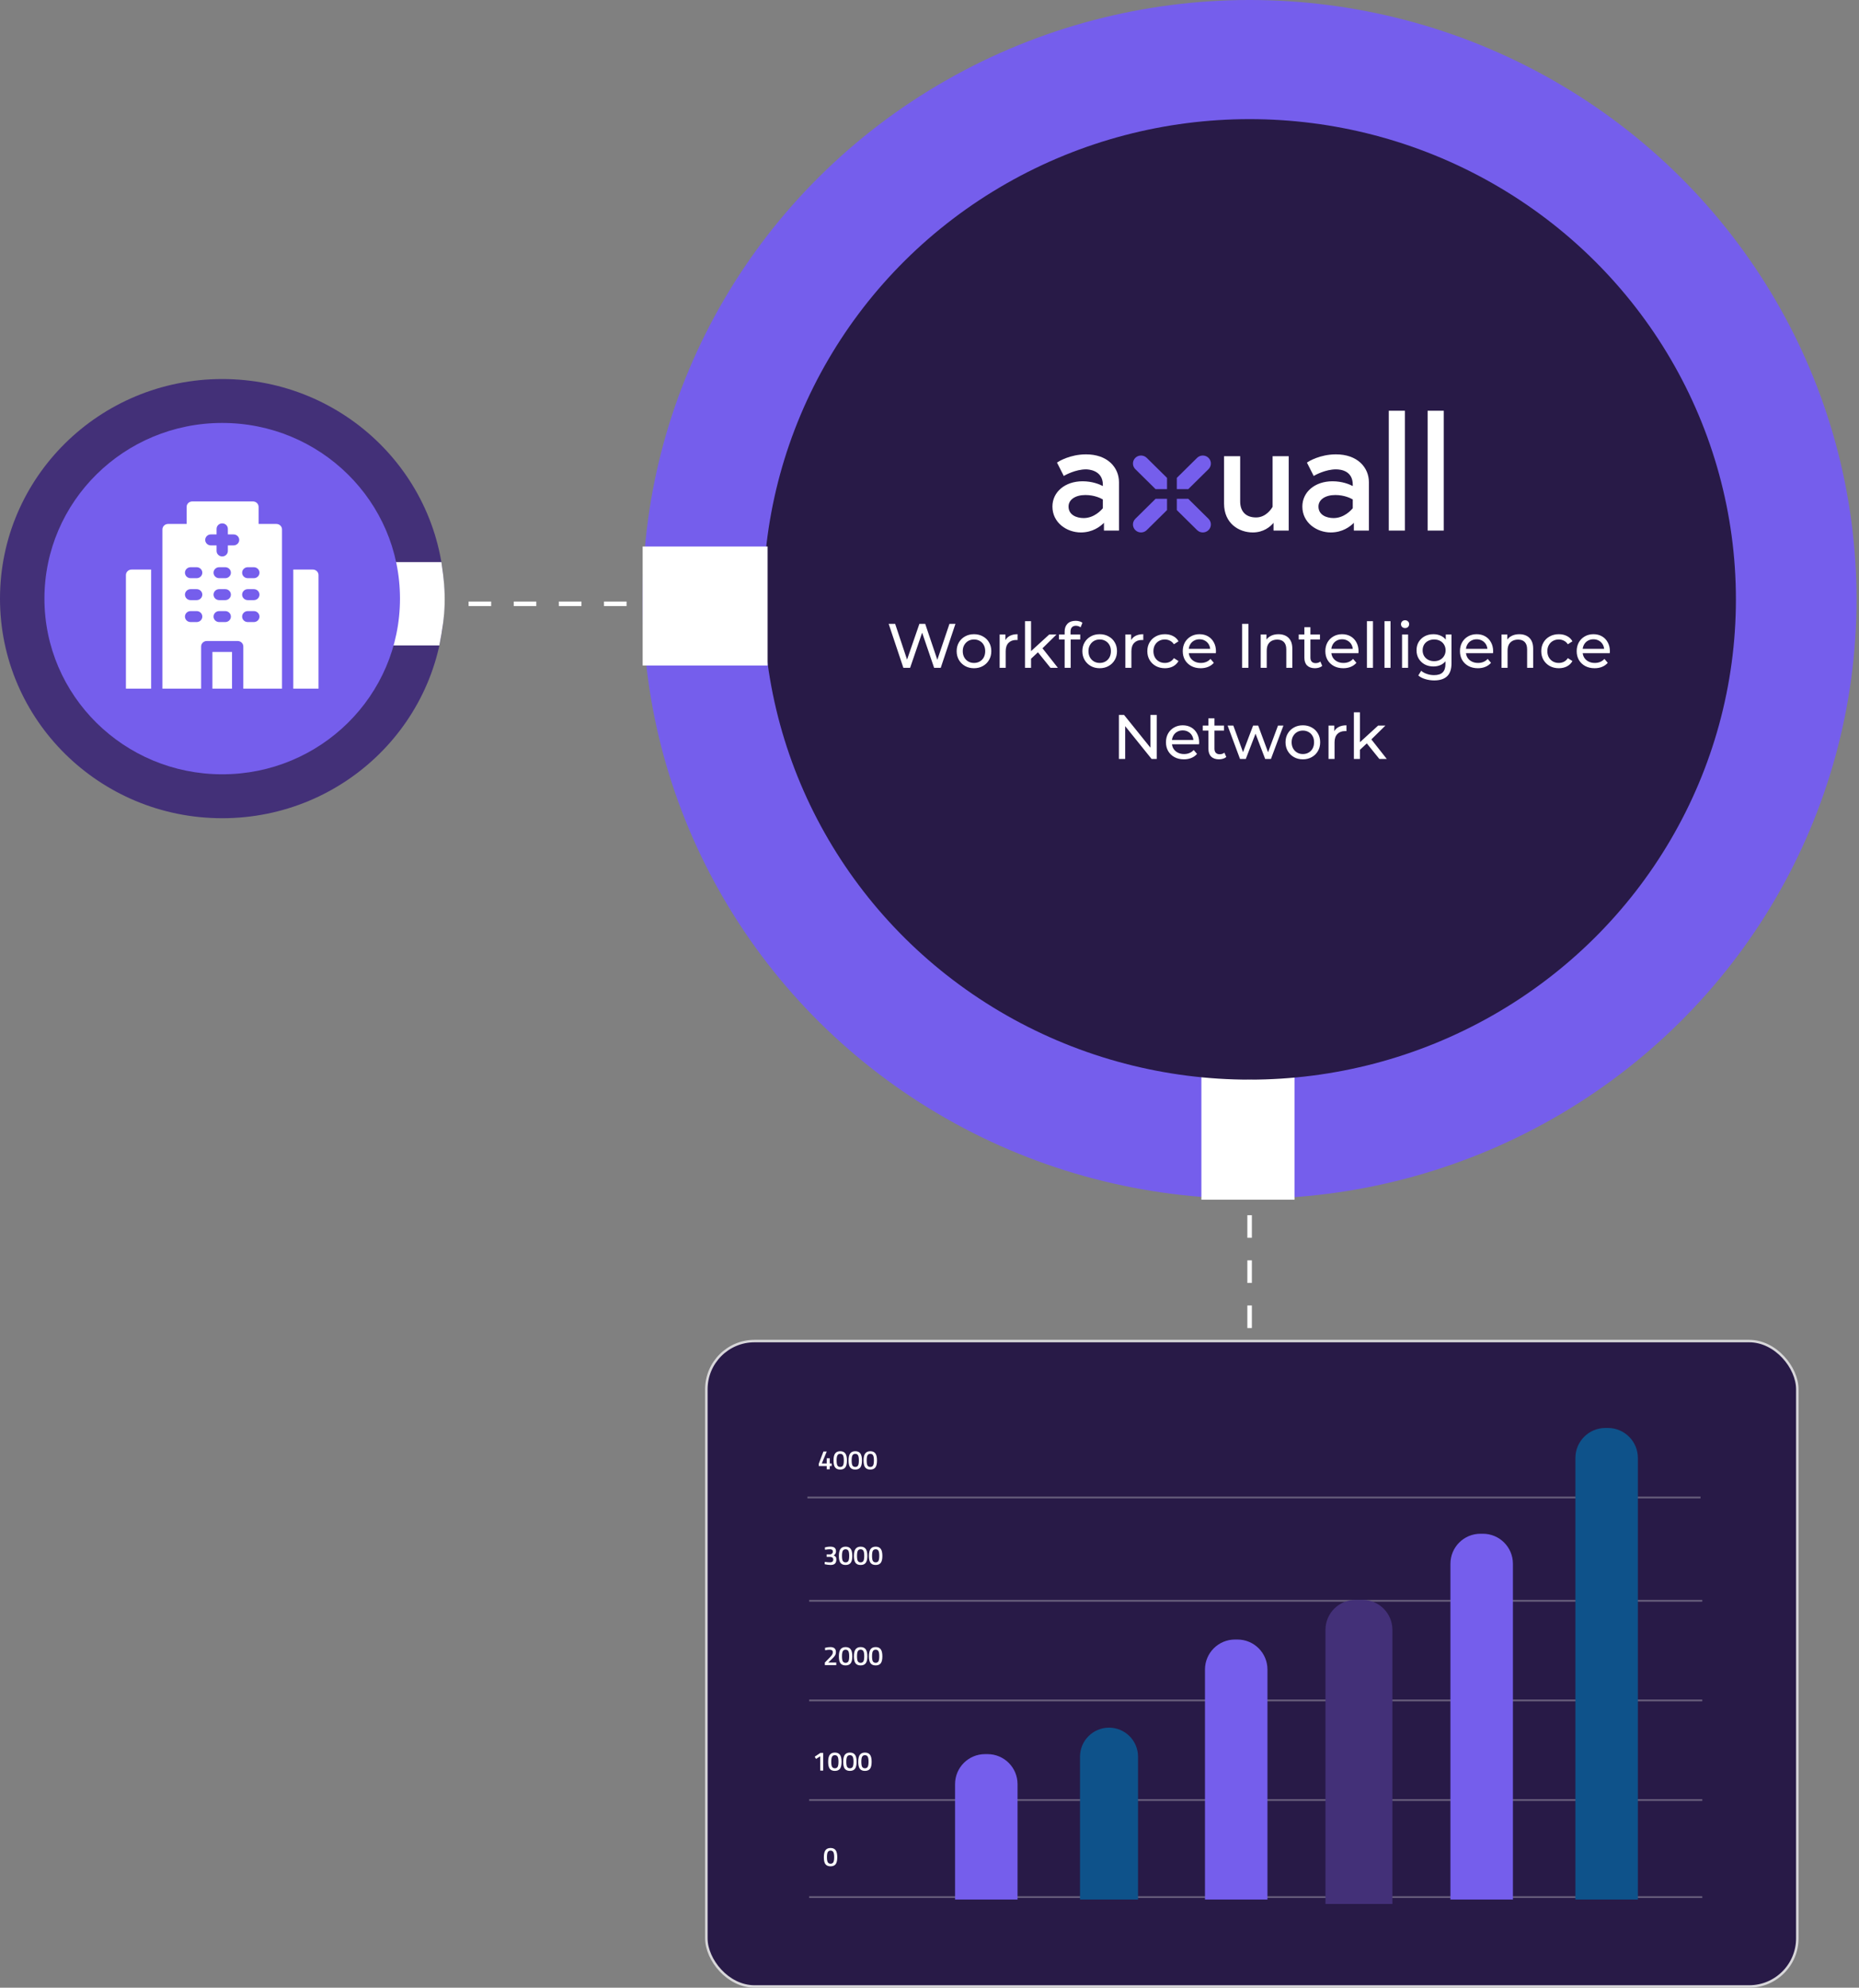
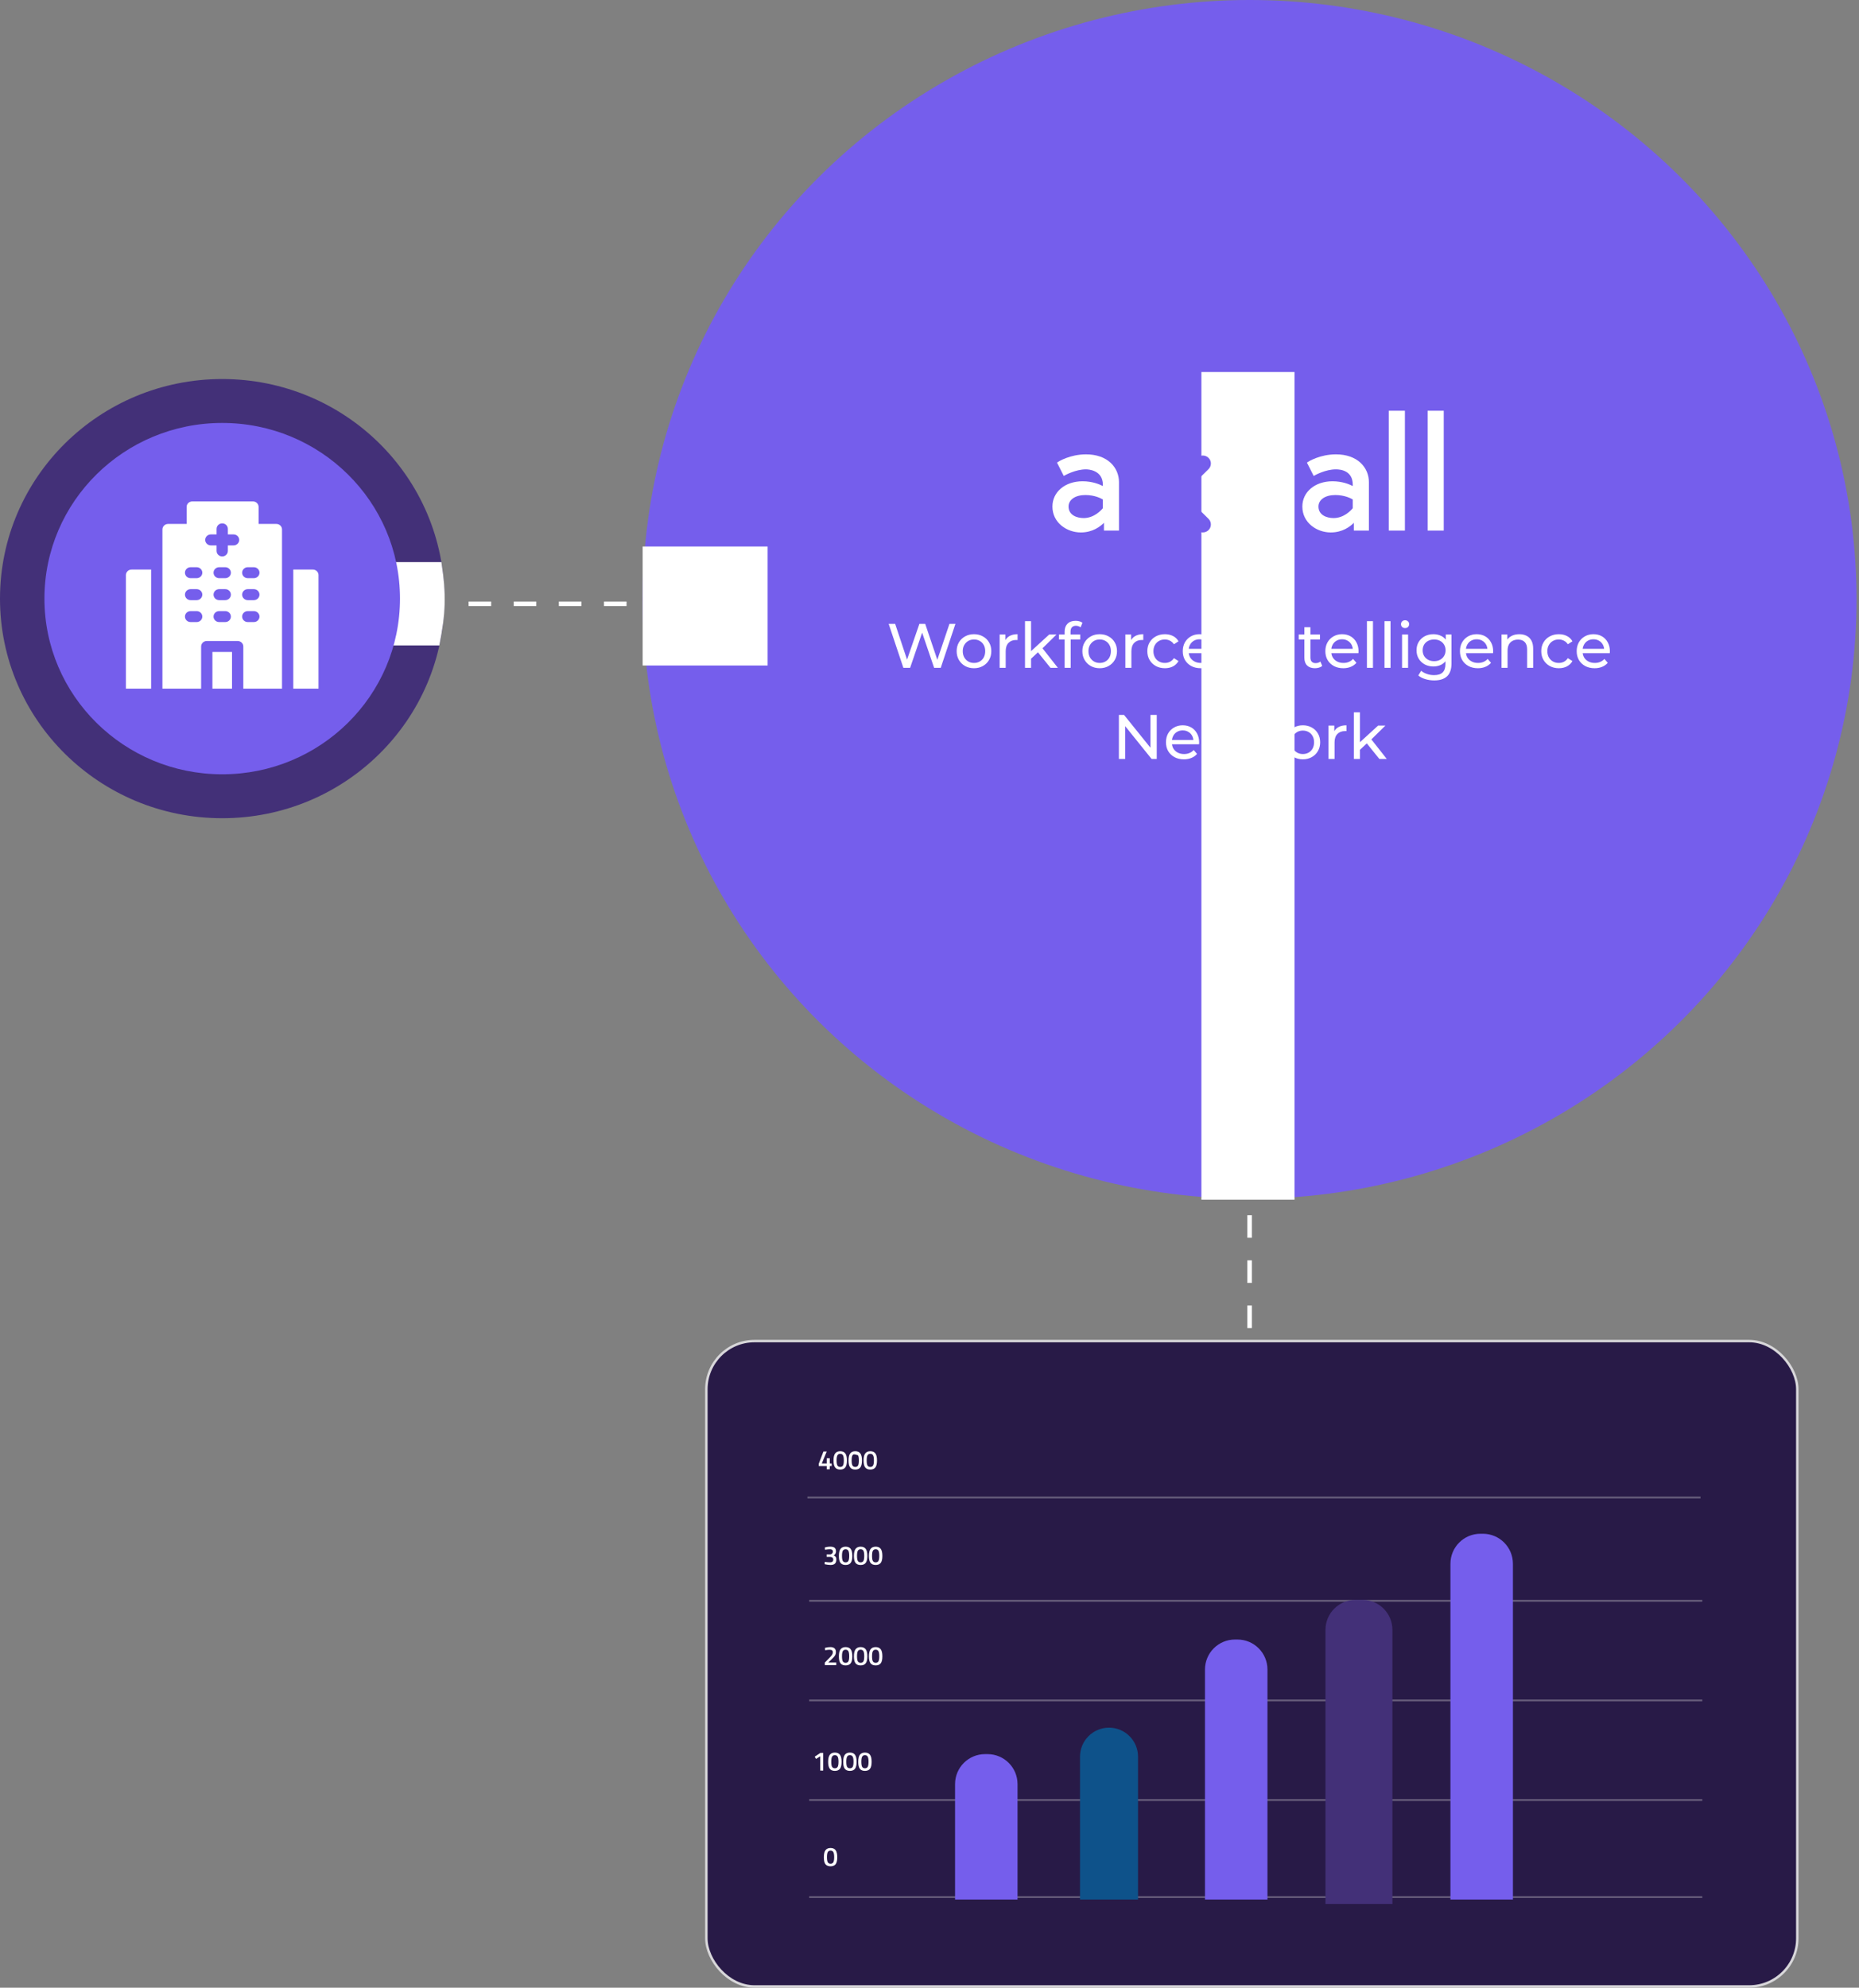
<svg xmlns="http://www.w3.org/2000/svg" width="449" height="480" viewBox="0 0 449 480" fill="none">
  <rect x="0" y="0" width="449" height="480" fill="#808080" stroke="none" />
  <ellipse cx="301.813" cy="144.743" rx="146.594" ry="144.743" fill="#755EEC" />
  <path d="M312.661 89.839L312.661 289.707L290.17 289.707L290.17 89.839L312.661 89.839Z" fill="white" />
-   <ellipse cx="301.813" cy="144.743" rx="117.457" ry="115.974" fill="#281A47" />
  <path d="M262.302 109.721C258.42 109.721 255.678 111.46 255.562 111.534L255.295 111.707L256.932 114.938L257.261 114.752C257.285 114.738 259.785 113.343 262.302 113.343C262.718 113.343 266.369 113.447 266.369 117.059V117.373C265.53 116.935 263.802 116.22 261.47 116.22C257.252 116.22 254.19 118.787 254.19 122.325C254.19 126.24 257.68 128.579 261.054 128.579C263.881 128.579 265.727 127.173 266.634 126.251V128.131H270.264V116.423C270.264 114.641 269.56 112.995 268.281 111.789C266.844 110.436 264.777 109.721 262.302 109.721ZM266.368 120.613V122.725C266.016 123.161 264.298 125.106 261.734 125.106C260.05 125.106 258.083 124.377 258.083 122.323C258.083 120.658 259.717 119.54 262.15 119.54C264.37 119.541 265.901 120.335 266.368 120.613ZM307.367 110.169H311.261V128.131H307.594V126.261C306.771 127.234 305.165 128.579 302.582 128.579C299.24 128.579 295.643 126.4 295.643 121.615V110.169H299.537V121.091C299.537 123.548 300.937 124.957 303.376 124.957C305.814 124.957 307.136 122.799 307.366 122.386V110.169H307.367ZM322.665 109.721C318.784 109.721 316.041 111.46 315.926 111.534L315.658 111.707L317.294 114.938L317.623 114.752C317.648 114.738 320.147 113.343 322.664 113.343C323.887 113.343 326.731 113.705 326.731 117.059V117.373C325.892 116.935 324.164 116.22 321.833 116.22C317.615 116.22 314.553 118.787 314.553 122.325C314.553 126.24 318.043 128.579 321.417 128.579C324.244 128.579 326.089 127.173 326.996 126.251V128.131H330.626V116.423C330.626 114.641 329.922 112.995 328.643 111.789C327.208 110.436 325.141 109.721 322.665 109.721ZM326.731 120.613V122.725C326.379 123.161 324.661 125.106 322.097 125.106C320.413 125.106 318.447 124.377 318.447 122.323C318.447 120.658 320.081 119.54 322.513 119.54C324.733 119.541 326.264 120.335 326.731 120.613ZM335.43 99.19H339.324V128.13H335.43V99.19ZM348.704 99.19V128.13H344.81V99.19H348.704Z" fill="white" />
  <path d="M292.461 126.652C292.461 127.167 292.258 127.65 291.89 128.014C291.521 128.378 291.031 128.579 290.51 128.579C289.988 128.579 289.498 128.378 289.13 128.014L284.232 123.178V120.457H286.996L291.89 125.289C292.258 125.653 292.461 126.138 292.461 126.652ZM274.21 110.566C273.842 110.93 273.639 111.414 273.639 111.928C273.639 112.443 273.842 112.927 274.21 113.291L279.104 118.123H281.868V115.402L276.969 110.566C276.209 109.815 274.971 109.815 274.21 110.566ZM274.21 125.289C273.45 126.041 273.45 127.263 274.21 128.014C274.591 128.39 275.09 128.578 275.59 128.578C276.09 128.578 276.59 128.39 276.97 128.014L281.869 123.177V120.457H279.104L274.21 125.289ZM291.891 113.291C292.651 112.54 292.651 111.317 291.891 110.566C291.13 109.815 289.892 109.815 289.131 110.566L284.233 115.402V118.123H286.997L291.891 113.291Z" fill="#755EEC" />
  <path d="M218.19 161.274L214.637 150.643H216.201L219.466 160.454H218.676L222.063 150.643H223.461L226.771 160.454H226.012L229.323 150.643H230.766L227.212 161.274H225.617L222.519 152.177H222.929L219.816 161.274H218.19ZM235.251 161.365C234.441 161.365 233.722 161.188 233.094 160.833C232.466 160.479 231.97 159.993 231.605 159.375C231.241 158.748 231.059 158.039 231.059 157.249C231.059 156.449 231.241 155.741 231.605 155.123C231.97 154.505 232.466 154.024 233.094 153.68C233.722 153.326 234.441 153.149 235.251 153.149C236.05 153.149 236.764 153.326 237.392 153.68C238.03 154.024 238.526 154.505 238.88 155.123C239.245 155.73 239.427 156.439 239.427 157.249C239.427 158.049 239.245 158.758 238.88 159.375C238.526 159.993 238.03 160.479 237.392 160.833C236.764 161.188 236.05 161.365 235.251 161.365ZM235.251 160.089C235.767 160.089 236.228 159.973 236.633 159.74C237.048 159.507 237.372 159.178 237.605 158.753C237.837 158.317 237.954 157.816 237.954 157.249C237.954 156.672 237.837 156.176 237.605 155.761C237.372 155.336 237.048 155.007 236.633 154.774C236.228 154.541 235.767 154.424 235.251 154.424C234.734 154.424 234.273 154.541 233.868 154.774C233.463 155.007 233.139 155.336 232.896 155.761C232.653 156.176 232.532 156.672 232.532 157.249C232.532 157.816 232.653 158.317 232.896 158.753C233.139 159.178 233.463 159.507 233.868 159.74C234.273 159.973 234.734 160.089 235.251 160.089ZM241.443 161.274V153.224H242.841V155.412L242.704 154.865C242.927 154.308 243.301 153.883 243.828 153.589C244.354 153.295 245.002 153.149 245.772 153.149V154.561C245.711 154.551 245.65 154.546 245.59 154.546C245.539 154.546 245.488 154.546 245.438 154.546C244.658 154.546 244.041 154.779 243.585 155.244C243.129 155.71 242.902 156.384 242.902 157.264V161.274H241.443ZM248.754 159.33L248.784 157.462L253.416 153.224H255.178L251.624 156.718L250.834 157.386L248.754 159.33ZM247.569 161.274V150.005H249.027V161.274H247.569ZM253.72 161.274L250.561 157.356L251.503 156.186L255.512 161.274H253.72ZM257.14 161.274V152.511C257.14 151.721 257.368 151.093 257.824 150.627C258.29 150.152 258.948 149.914 259.798 149.914C260.112 149.914 260.411 149.954 260.694 150.035C260.988 150.106 261.236 150.222 261.438 150.384L260.998 151.493C260.846 151.372 260.674 151.28 260.482 151.22C260.289 151.149 260.087 151.113 259.874 151.113C259.449 151.113 259.125 151.235 258.902 151.478C258.679 151.711 258.568 152.06 258.568 152.526V153.604L258.598 154.272V161.274H257.14ZM255.773 154.424V153.224H260.907V154.424H255.773ZM265.611 161.365C264.801 161.365 264.082 161.188 263.454 160.833C262.826 160.479 262.33 159.993 261.966 159.375C261.601 158.748 261.419 158.039 261.419 157.249C261.419 156.449 261.601 155.741 261.966 155.123C262.33 154.505 262.826 154.024 263.454 153.68C264.082 153.326 264.801 153.149 265.611 153.149C266.411 153.149 267.125 153.326 267.752 153.68C268.39 154.024 268.886 154.505 269.241 155.123C269.605 155.73 269.787 156.439 269.787 157.249C269.787 158.049 269.605 158.758 269.241 159.375C268.886 159.993 268.39 160.479 267.752 160.833C267.125 161.188 266.411 161.365 265.611 161.365ZM265.611 160.089C266.127 160.089 266.588 159.973 266.993 159.74C267.408 159.507 267.732 159.178 267.965 158.753C268.198 158.317 268.314 157.816 268.314 157.249C268.314 156.672 268.198 156.176 267.965 155.761C267.732 155.336 267.408 155.007 266.993 154.774C266.588 154.541 266.127 154.424 265.611 154.424C265.095 154.424 264.634 154.541 264.229 154.774C263.824 155.007 263.5 155.336 263.257 155.761C263.014 156.176 262.892 156.672 262.892 157.249C262.892 157.816 263.014 158.317 263.257 158.753C263.5 159.178 263.824 159.507 264.229 159.74C264.634 159.973 265.095 160.089 265.611 160.089ZM271.804 161.274V153.224H273.201V155.412L273.064 154.865C273.287 154.308 273.662 153.883 274.188 153.589C274.715 153.295 275.363 153.149 276.132 153.149V154.561C276.072 154.551 276.011 154.546 275.95 154.546C275.899 154.546 275.849 154.546 275.798 154.546C275.019 154.546 274.401 154.779 273.945 155.244C273.49 155.71 273.262 156.384 273.262 157.264V161.274H271.804ZM281.364 161.365C280.543 161.365 279.809 161.188 279.161 160.833C278.523 160.479 278.022 159.993 277.658 159.375C277.293 158.758 277.111 158.049 277.111 157.249C277.111 156.449 277.293 155.741 277.658 155.123C278.022 154.505 278.523 154.024 279.161 153.68C279.809 153.326 280.543 153.149 281.364 153.149C282.093 153.149 282.741 153.295 283.308 153.589C283.885 153.873 284.33 154.298 284.644 154.865L283.535 155.579C283.272 155.184 282.948 154.895 282.563 154.713C282.189 154.521 281.784 154.424 281.348 154.424C280.822 154.424 280.351 154.541 279.936 154.774C279.521 155.007 279.192 155.336 278.949 155.761C278.706 156.176 278.584 156.672 278.584 157.249C278.584 157.826 278.706 158.328 278.949 158.753C279.192 159.178 279.521 159.507 279.936 159.74C280.351 159.973 280.822 160.089 281.348 160.089C281.784 160.089 282.189 159.998 282.563 159.816C282.948 159.624 283.272 159.33 283.535 158.935L284.644 159.634C284.33 160.191 283.885 160.621 283.308 160.925C282.741 161.218 282.093 161.365 281.364 161.365ZM289.997 161.365C289.137 161.365 288.377 161.188 287.719 160.833C287.071 160.479 286.565 159.993 286.2 159.375C285.846 158.758 285.669 158.049 285.669 157.249C285.669 156.449 285.841 155.741 286.185 155.123C286.54 154.505 287.021 154.024 287.628 153.68C288.246 153.326 288.939 153.149 289.709 153.149C290.488 153.149 291.177 153.321 291.774 153.665C292.372 154.009 292.837 154.495 293.172 155.123C293.516 155.741 293.688 156.465 293.688 157.295C293.688 157.356 293.683 157.426 293.673 157.507C293.673 157.588 293.668 157.664 293.658 157.735H286.808V156.687H292.898L292.306 157.052C292.316 156.535 292.21 156.075 291.987 155.67C291.764 155.265 291.455 154.951 291.06 154.728C290.676 154.495 290.225 154.379 289.709 154.379C289.202 154.379 288.752 154.495 288.357 154.728C287.962 154.951 287.653 155.27 287.431 155.685C287.208 156.09 287.096 156.556 287.096 157.082V157.325C287.096 157.862 287.218 158.343 287.461 158.768C287.714 159.183 288.063 159.507 288.509 159.74C288.954 159.973 289.466 160.089 290.043 160.089C290.519 160.089 290.949 160.008 291.334 159.846C291.729 159.684 292.073 159.441 292.367 159.117L293.172 160.059C292.807 160.484 292.351 160.808 291.805 161.031C291.268 161.254 290.666 161.365 289.997 161.365ZM300.004 161.274V150.643H301.523V161.274H300.004ZM308.791 153.149C309.449 153.149 310.026 153.275 310.522 153.528C311.029 153.781 311.423 154.166 311.707 154.683C311.99 155.199 312.132 155.852 312.132 156.642V161.274H310.674V156.809C310.674 156.029 310.482 155.442 310.097 155.047C309.722 154.652 309.191 154.455 308.502 154.455C307.986 154.455 307.535 154.556 307.151 154.758C306.766 154.961 306.467 155.26 306.255 155.655C306.052 156.049 305.951 156.54 305.951 157.128V161.274H304.493V153.224H305.89V155.396L305.662 154.819C305.925 154.293 306.33 153.883 306.877 153.589C307.424 153.295 308.062 153.149 308.791 153.149ZM317.595 161.365C316.785 161.365 316.157 161.147 315.711 160.712C315.266 160.277 315.043 159.654 315.043 158.844V151.463H316.501V158.783C316.501 159.219 316.607 159.553 316.82 159.786C317.043 160.018 317.357 160.135 317.762 160.135C318.217 160.135 318.597 160.008 318.901 159.755L319.356 160.803C319.134 160.995 318.865 161.137 318.551 161.228C318.248 161.319 317.929 161.365 317.595 161.365ZM313.676 154.424V153.224H318.81V154.424H313.676ZM324.436 161.365C323.576 161.365 322.816 161.188 322.158 160.833C321.51 160.479 321.004 159.993 320.639 159.375C320.285 158.758 320.108 158.049 320.108 157.249C320.108 156.449 320.28 155.741 320.624 155.123C320.979 154.505 321.46 154.024 322.067 153.68C322.685 153.326 323.378 153.149 324.148 153.149C324.927 153.149 325.616 153.321 326.213 153.665C326.811 154.009 327.276 154.495 327.611 155.123C327.955 155.741 328.127 156.465 328.127 157.295C328.127 157.356 328.122 157.426 328.112 157.507C328.112 157.588 328.107 157.664 328.097 157.735H321.247V156.687H327.337L326.745 157.052C326.755 156.535 326.649 156.075 326.426 155.67C326.203 155.265 325.894 154.951 325.499 154.728C325.115 154.495 324.664 154.379 324.148 154.379C323.642 154.379 323.191 154.495 322.796 154.728C322.401 154.951 322.092 155.27 321.87 155.685C321.647 156.09 321.536 156.556 321.536 157.082V157.325C321.536 157.862 321.657 158.343 321.9 158.768C322.153 159.183 322.502 159.507 322.948 159.74C323.393 159.973 323.905 160.089 324.482 160.089C324.958 160.089 325.388 160.008 325.773 159.846C326.168 159.684 326.512 159.441 326.806 159.117L327.611 160.059C327.246 160.484 326.79 160.808 326.244 161.031C325.707 161.254 325.105 161.365 324.436 161.365ZM330.152 161.274V150.005H331.61V161.274H330.152ZM334.393 161.274V150.005H335.851V161.274H334.393ZM338.635 161.274V153.224H340.093V161.274H338.635ZM339.364 151.675C339.081 151.675 338.843 151.584 338.65 151.402C338.468 151.22 338.377 150.997 338.377 150.734C338.377 150.46 338.468 150.233 338.65 150.05C338.843 149.868 339.081 149.777 339.364 149.777C339.648 149.777 339.881 149.868 340.063 150.05C340.255 150.222 340.351 150.44 340.351 150.703C340.351 150.977 340.26 151.21 340.078 151.402C339.896 151.584 339.658 151.675 339.364 151.675ZM346.401 164.311C345.661 164.311 344.943 164.205 344.244 163.993C343.555 163.79 342.994 163.496 342.558 163.112L343.257 161.988C343.631 162.312 344.092 162.565 344.639 162.747C345.186 162.939 345.758 163.036 346.355 163.036C347.307 163.036 348.005 162.813 348.451 162.367C348.896 161.922 349.119 161.244 349.119 160.332V158.631L349.271 157.037L349.195 155.427V153.224H350.577V160.18C350.577 161.598 350.223 162.641 349.514 163.309C348.805 163.977 347.767 164.311 346.401 164.311ZM346.218 160.94C345.439 160.94 344.74 160.778 344.122 160.454C343.515 160.12 343.029 159.659 342.664 159.072C342.31 158.484 342.133 157.806 342.133 157.037C342.133 156.257 342.31 155.579 342.664 155.001C343.029 154.414 343.515 153.959 344.122 153.635C344.74 153.311 345.439 153.149 346.218 153.149C346.907 153.149 347.535 153.29 348.102 153.574C348.669 153.847 349.119 154.272 349.453 154.85C349.798 155.427 349.97 156.156 349.97 157.037C349.97 157.907 349.798 158.631 349.453 159.208C349.119 159.786 348.669 160.221 348.102 160.515C347.535 160.798 346.907 160.94 346.218 160.94ZM346.385 159.664C346.922 159.664 347.398 159.553 347.813 159.33C348.228 159.107 348.552 158.798 348.785 158.403C349.028 158.009 349.15 157.553 349.15 157.037C349.15 156.52 349.028 156.065 348.785 155.67C348.552 155.275 348.228 154.971 347.813 154.758C347.398 154.536 346.922 154.424 346.385 154.424C345.849 154.424 345.368 154.536 344.943 154.758C344.527 154.971 344.198 155.275 343.955 155.67C343.723 156.065 343.606 156.52 343.606 157.037C343.606 157.553 343.723 158.009 343.955 158.403C344.198 158.798 344.527 159.107 344.943 159.33C345.368 159.553 345.849 159.664 346.385 159.664ZM356.947 161.365C356.087 161.365 355.327 161.188 354.669 160.833C354.021 160.479 353.515 159.993 353.15 159.375C352.796 158.758 352.619 158.049 352.619 157.249C352.619 156.449 352.791 155.741 353.135 155.123C353.49 154.505 353.971 154.024 354.578 153.68C355.196 153.326 355.889 153.149 356.659 153.149C357.438 153.149 358.127 153.321 358.724 153.665C359.322 154.009 359.787 154.495 360.122 155.123C360.466 155.741 360.638 156.465 360.638 157.295C360.638 157.356 360.633 157.426 360.623 157.507C360.623 157.588 360.618 157.664 360.608 157.735H353.758V156.687H359.848L359.256 157.052C359.266 156.535 359.16 156.075 358.937 155.67C358.714 155.265 358.405 154.951 358.01 154.728C357.626 154.495 357.175 154.379 356.659 154.379C356.152 154.379 355.702 154.495 355.307 154.728C354.912 154.951 354.603 155.27 354.381 155.685C354.158 156.09 354.046 156.556 354.046 157.082V157.325C354.046 157.862 354.168 158.343 354.411 158.768C354.664 159.183 355.013 159.507 355.459 159.74C355.904 159.973 356.416 160.089 356.993 160.089C357.469 160.089 357.899 160.008 358.284 159.846C358.679 159.684 359.023 159.441 359.317 159.117L360.122 160.059C359.757 160.484 359.301 160.808 358.755 161.031C358.218 161.254 357.616 161.365 356.947 161.365ZM366.961 153.149C367.619 153.149 368.196 153.275 368.692 153.528C369.198 153.781 369.593 154.166 369.877 154.683C370.16 155.199 370.302 155.852 370.302 156.642V161.274H368.844V156.809C368.844 156.029 368.651 155.442 368.267 155.047C367.892 154.652 367.36 154.455 366.672 154.455C366.156 154.455 365.705 154.556 365.32 154.758C364.936 154.961 364.637 155.26 364.424 155.655C364.222 156.049 364.12 156.54 364.12 157.128V161.274H362.662V153.224H364.06V155.396L363.832 154.819C364.095 154.293 364.5 153.883 365.047 153.589C365.594 153.295 366.232 153.149 366.961 153.149ZM376.508 161.365C375.688 161.365 374.954 161.188 374.306 160.833C373.668 160.479 373.167 159.993 372.803 159.375C372.438 158.758 372.256 158.049 372.256 157.249C372.256 156.449 372.438 155.741 372.803 155.123C373.167 154.505 373.668 154.024 374.306 153.68C374.954 153.326 375.688 153.149 376.508 153.149C377.237 153.149 377.885 153.295 378.452 153.589C379.03 153.873 379.475 154.298 379.789 154.865L378.68 155.579C378.417 155.184 378.093 154.895 377.708 154.713C377.334 154.521 376.929 154.424 376.493 154.424C375.967 154.424 375.496 154.541 375.081 154.774C374.666 155.007 374.337 155.336 374.094 155.761C373.851 156.176 373.729 156.672 373.729 157.249C373.729 157.826 373.851 158.328 374.094 158.753C374.337 159.178 374.666 159.507 375.081 159.74C375.496 159.973 375.967 160.089 376.493 160.089C376.929 160.089 377.334 159.998 377.708 159.816C378.093 159.624 378.417 159.33 378.68 158.935L379.789 159.634C379.475 160.191 379.03 160.621 378.452 160.925C377.885 161.218 377.237 161.365 376.508 161.365ZM385.142 161.365C384.282 161.365 383.522 161.188 382.864 160.833C382.216 160.479 381.71 159.993 381.345 159.375C380.991 158.758 380.814 158.049 380.814 157.249C380.814 156.449 380.986 155.741 381.33 155.123C381.685 154.505 382.165 154.024 382.773 153.68C383.391 153.326 384.084 153.149 384.854 153.149C385.633 153.149 386.322 153.321 386.919 153.665C387.517 154.009 387.982 154.495 388.316 155.123C388.661 155.741 388.833 156.465 388.833 157.295C388.833 157.356 388.828 157.426 388.818 157.507C388.818 157.588 388.813 157.664 388.802 157.735H381.953V156.687H388.043L387.451 157.052C387.461 156.535 387.355 156.075 387.132 155.67C386.909 155.265 386.6 154.951 386.205 154.728C385.821 154.495 385.37 154.379 384.854 154.379C384.347 154.379 383.897 154.495 383.502 154.728C383.107 154.951 382.798 155.27 382.576 155.685C382.353 156.09 382.241 156.556 382.241 157.082V157.325C382.241 157.862 382.363 158.343 382.606 158.768C382.859 159.183 383.208 159.507 383.654 159.74C384.099 159.973 384.611 160.089 385.188 160.089C385.664 160.089 386.094 160.008 386.479 159.846C386.874 159.684 387.218 159.441 387.512 159.117L388.316 160.059C387.952 160.484 387.496 160.808 386.95 161.031C386.413 161.254 385.811 161.365 385.142 161.365ZM270.244 183.274V172.643H271.489L278.521 181.375H277.868V172.643H279.387V183.274H278.142L271.11 174.541H271.763V183.274H270.244ZM285.941 183.365C285.08 183.365 284.321 183.188 283.663 182.833C283.015 182.479 282.508 181.993 282.144 181.375C281.79 180.758 281.612 180.049 281.612 179.249C281.612 178.449 281.785 177.741 282.129 177.123C282.483 176.505 282.964 176.024 283.572 175.68C284.189 175.326 284.883 175.149 285.652 175.149C286.432 175.149 287.12 175.321 287.718 175.665C288.315 176.009 288.781 176.495 289.115 177.123C289.459 177.741 289.631 178.465 289.631 179.295C289.631 179.356 289.626 179.426 289.616 179.507C289.616 179.588 289.611 179.664 289.601 179.735H282.751V178.687H288.842L288.249 179.052C288.259 178.535 288.153 178.075 287.93 177.67C287.708 177.265 287.399 176.951 287.004 176.728C286.619 176.495 286.169 176.379 285.652 176.379C285.146 176.379 284.695 176.495 284.301 176.728C283.906 176.951 283.597 177.27 283.374 177.685C283.151 178.09 283.04 178.556 283.04 179.082V179.325C283.04 179.862 283.162 180.343 283.405 180.768C283.658 181.183 284.007 181.507 284.452 181.74C284.898 181.973 285.409 182.089 285.986 182.089C286.462 182.089 286.893 182.008 287.277 181.846C287.672 181.684 288.016 181.441 288.31 181.117L289.115 182.059C288.751 182.484 288.295 182.808 287.748 183.031C287.212 183.254 286.609 183.365 285.941 183.365ZM294.42 183.365C293.61 183.365 292.982 183.147 292.537 182.712C292.091 182.277 291.869 181.654 291.869 180.844V173.463H293.327V180.783C293.327 181.219 293.433 181.553 293.646 181.786C293.868 182.018 294.182 182.135 294.587 182.135C295.043 182.135 295.423 182.008 295.726 181.755L296.182 182.803C295.959 182.995 295.691 183.137 295.377 183.228C295.073 183.319 294.754 183.365 294.42 183.365ZM290.502 176.424V175.224H295.635V176.424H290.502ZM299.497 183.274L296.505 175.224H297.887L300.545 182.515H299.892L302.656 175.224H303.887L306.59 182.515H305.952L308.671 175.224H309.977L306.97 183.274H305.572L303.036 176.622H303.461L300.895 183.274H299.497ZM314.681 183.365C313.871 183.365 313.152 183.188 312.525 182.833C311.897 182.479 311.401 181.993 311.036 181.375C310.672 180.748 310.49 180.039 310.49 179.249C310.49 178.449 310.672 177.741 311.036 177.123C311.401 176.505 311.897 176.024 312.525 175.68C313.152 175.326 313.871 175.149 314.681 175.149C315.481 175.149 316.195 175.326 316.823 175.68C317.461 176.024 317.957 176.505 318.311 177.123C318.676 177.73 318.858 178.439 318.858 179.249C318.858 180.049 318.676 180.758 318.311 181.375C317.957 181.993 317.461 182.479 316.823 182.833C316.195 183.188 315.481 183.365 314.681 183.365ZM314.681 182.089C315.198 182.089 315.658 181.973 316.063 181.74C316.479 181.507 316.803 181.178 317.035 180.753C317.268 180.317 317.385 179.816 317.385 179.249C317.385 178.672 317.268 178.176 317.035 177.761C316.803 177.336 316.479 177.007 316.063 176.774C315.658 176.541 315.198 176.424 314.681 176.424C314.165 176.424 313.704 176.541 313.299 176.774C312.894 177.007 312.57 177.336 312.327 177.761C312.084 178.176 311.963 178.672 311.963 179.249C311.963 179.816 312.084 180.317 312.327 180.753C312.57 181.178 312.894 181.507 313.299 181.74C313.704 181.973 314.165 182.089 314.681 182.089ZM320.874 183.274V175.224H322.272V177.412L322.135 176.865C322.358 176.308 322.732 175.883 323.259 175.589C323.785 175.295 324.433 175.149 325.203 175.149V176.561C325.142 176.551 325.081 176.546 325.021 176.546C324.97 176.546 324.919 176.546 324.869 176.546C324.089 176.546 323.471 176.779 323.016 177.244C322.56 177.71 322.332 178.384 322.332 179.264V183.274H320.874ZM328.184 181.33L328.215 179.462L332.847 175.224H334.609L331.055 178.718L330.265 179.386L328.184 181.33ZM327 183.274V172.005H328.458V183.274H327ZM333.151 183.274L329.992 179.356L330.933 178.186L334.943 183.274H333.151Z" fill="white" />
  <path d="M301.814 260.754L301.814 362.927" stroke="white" stroke-width="1.09" stroke-dasharray="5.45 5.45" />
  <path d="M185.4 160.709L155.219 160.709L155.219 131.973L185.4 131.973L185.4 160.709Z" fill="white" />
  <ellipse cx="53.672" cy="144.559" rx="53.029" ry="53.672" transform="rotate(90 53.672 144.559)" fill="#433078" />
  <path d="M106.117 155.86L57.246 155.86L57.246 135.742L106.613 135.742C107.842 143.724 107.634 148.161 106.117 155.86Z" fill="white" />
  <ellipse cx="53.669" cy="144.558" rx="42.423" ry="42.938" transform="rotate(90 53.669 144.558)" fill="#755EEC" />
  <g clip-path="url(#clip0_29_34834)">
    <path d="M36.504 137.543H31.776C31.023 137.543 30.413 138.136 30.413 138.868V166.292H36.504V137.543ZM75.566 137.543H70.837V166.292H76.929V138.868C76.929 138.136 76.319 137.543 75.566 137.543ZM56.041 157.442V166.292H51.301V157.442H56.041Z" fill="white" />
    <path d="M66.75 126.527H62.46V122.412C62.46 121.68 61.849 121.087 61.097 121.087H46.44C45.687 121.087 45.077 121.68 45.077 122.412V126.527H40.594C39.841 126.527 39.231 127.12 39.231 127.851V166.292H48.577V156.119C48.577 155.387 49.187 154.794 49.939 154.794H57.404C58.157 154.794 58.767 155.387 58.767 156.119V166.292H68.113V127.851C68.113 127.12 67.503 126.527 66.75 126.527ZM47.501 150.218H46.033C45.281 150.218 44.671 149.625 44.671 148.893C44.671 148.162 45.281 147.569 46.033 147.569H47.501C48.254 147.569 48.864 148.162 48.864 148.893C48.864 149.625 48.254 150.218 47.501 150.218ZM47.501 144.92H46.033C45.281 144.92 44.671 144.327 44.671 143.596C44.671 142.864 45.281 142.272 46.033 142.272H47.501C48.254 142.272 48.864 142.864 48.864 143.596C48.864 144.327 48.254 144.92 47.501 144.92ZM47.501 139.623H46.033C45.281 139.623 44.671 139.03 44.671 138.298C44.671 137.567 45.281 136.974 46.033 136.974H47.501C48.254 136.974 48.864 137.567 48.864 138.298C48.864 139.03 48.254 139.623 47.501 139.623ZM54.406 150.218H52.938C52.185 150.218 51.575 149.625 51.575 148.893C51.575 148.162 52.185 147.569 52.938 147.569H54.406C55.158 147.569 55.768 148.162 55.768 148.893C55.768 149.625 55.158 150.218 54.406 150.218ZM54.406 144.92H52.938C52.185 144.92 51.575 144.327 51.575 143.596C51.575 142.864 52.185 142.272 52.938 142.272H54.406C55.158 142.272 55.768 142.864 55.768 143.596C55.768 144.327 55.158 144.92 54.406 144.92ZM54.406 139.623H52.938C52.185 139.623 51.575 139.03 51.575 138.298C51.575 137.567 52.185 136.974 52.938 136.974H54.406C55.158 136.974 55.768 137.567 55.768 138.298C55.768 139.03 55.158 139.623 54.406 139.623ZM56.418 131.703H55.035V133.047C55.035 133.779 54.425 134.372 53.672 134.372C52.919 134.372 52.309 133.779 52.309 133.047V131.703H50.925C50.173 131.703 49.563 131.11 49.563 130.378C49.563 129.647 50.173 129.054 50.925 129.054H52.309V127.709C52.309 126.978 52.919 126.385 53.672 126.385C54.425 126.385 55.035 126.978 55.035 127.709V129.054H56.418C57.171 129.054 57.781 129.647 57.781 130.378C57.781 131.11 57.171 131.703 56.418 131.703ZM61.31 150.218H59.843C59.09 150.218 58.48 149.625 58.48 148.893C58.48 148.162 59.09 147.569 59.843 147.569H61.31C62.063 147.569 62.673 148.162 62.673 148.893C62.673 149.625 62.063 150.218 61.31 150.218ZM61.31 144.92H59.843C59.09 144.92 58.48 144.327 58.48 143.596C58.48 142.864 59.09 142.272 59.843 142.272H61.31C62.063 142.272 62.673 142.864 62.673 143.596C62.673 144.327 62.063 144.92 61.31 144.92ZM61.31 139.623H59.843C59.09 139.623 58.48 139.03 58.48 138.298C58.48 137.567 59.09 136.974 59.843 136.974H61.31C62.063 136.974 62.673 137.567 62.673 138.298C62.673 139.03 62.063 139.623 61.31 139.623Z" fill="white" />
  </g>
  <path d="M113.18 145.809L184.322 145.809" stroke="white" stroke-width="1.09" stroke-dasharray="5.45 5.45" />
  <rect x="170.607" y="323.846" width="263.492" height="155.856" rx="11.628" fill="#281A47" stroke="#D8D7DA" stroke-width="0.596" />
  <g opacity="0.6">
    <path opacity="0.6" d="M195.434 386.569H411.152" stroke="#D8D7DA" stroke-width="0.424" stroke-miterlimit="10" />
    <path opacity="0.6" d="M195.009 361.621H410.727" stroke="#D8D7DA" stroke-width="0.424" stroke-miterlimit="10" />
    <path opacity="0.6" d="M195.434 410.625H411.152" stroke="#D8D7DA" stroke-width="0.424" stroke-miterlimit="10" />
    <path opacity="0.6" d="M195.434 434.678H411.152" stroke="#D8D7DA" stroke-width="0.424" stroke-miterlimit="10" />
    <path opacity="0.6" d="M195.434 458.116H411.152" stroke="#D8D7DA" stroke-width="0.424" stroke-miterlimit="10" />
  </g>
  <path d="M230.672 430.837C230.672 426.836 233.916 423.592 237.917 423.592H238.517C242.519 423.592 245.763 426.836 245.763 430.837V458.714H230.672V430.837Z" fill="#755EEC" />
  <path d="M260.853 424.212C260.853 420.343 263.99 417.206 267.859 417.206C271.729 417.206 274.866 420.343 274.866 424.212V458.714H260.853V424.212Z" fill="#0E528A" />
-   <path d="M380.502 352.079C380.502 348.077 383.746 344.833 387.747 344.833H388.347C392.349 344.833 395.593 348.077 395.593 352.079V458.714H380.502V352.079Z" fill="#0E528A" />
  <path d="M291.035 403.166C291.035 399.164 294.279 395.92 298.281 395.92H298.881C302.882 395.92 306.126 399.164 306.126 403.166V458.714H291.035V403.166Z" fill="#755EEC" />
  <path d="M320.139 393.587C320.139 389.585 323.383 386.341 327.384 386.341H329.062C333.064 386.341 336.307 389.585 336.307 393.587L336.307 459.778H320.139L320.139 393.587Z" fill="#433078" />
  <path d="M350.32 377.622C350.32 373.621 353.564 370.377 357.565 370.377H358.165C362.167 370.377 365.411 373.621 365.411 377.622V458.714H350.32V377.622Z" fill="#755EEC" />
  <path d="M199.217 373.701C199.62 373.562 200.061 373.493 200.541 373.493C201.021 373.493 201.37 373.586 201.586 373.772C201.807 373.954 201.917 374.243 201.917 374.642C201.917 374.815 201.882 374.97 201.813 375.109C201.748 375.247 201.681 375.349 201.612 375.414C201.543 375.474 201.456 375.539 201.352 375.608C201.582 375.717 201.746 375.836 201.845 375.965C201.949 376.091 202.001 376.296 202.001 376.582C202.001 377.036 201.887 377.373 201.657 377.594C201.432 377.81 201.071 377.919 200.574 377.919C200.379 377.919 200.165 377.901 199.931 377.867C199.698 377.836 199.512 377.804 199.373 377.769L199.172 377.717L199.217 377.159C199.693 377.246 200.113 377.289 200.476 377.289C200.995 377.285 201.255 377.055 201.255 376.601C201.255 376.394 201.188 376.236 201.054 376.128C200.92 376.019 200.742 375.963 200.522 375.959H199.659V375.355H200.522C200.682 375.355 200.829 375.29 200.963 375.161C201.101 375.027 201.171 374.866 201.171 374.68C201.171 374.49 201.11 374.349 200.989 374.259C200.872 374.168 200.71 374.122 200.502 374.122C200.16 374.122 199.808 374.153 199.444 374.213L199.276 374.246L199.217 373.701ZM203.017 374.019C203.29 373.668 203.696 373.493 204.237 373.493C204.778 373.493 205.182 373.666 205.451 374.012C205.719 374.358 205.853 374.931 205.853 375.732C205.853 376.528 205.717 377.092 205.444 377.425C205.176 377.754 204.771 377.919 204.231 377.919C203.694 377.919 203.29 377.754 203.017 377.425C202.749 377.097 202.615 376.534 202.615 375.738C202.615 374.938 202.749 374.365 203.017 374.019ZM204.906 374.479C204.771 374.241 204.549 374.122 204.237 374.122C203.926 374.122 203.701 374.241 203.562 374.479C203.428 374.713 203.361 375.126 203.361 375.719C203.361 376.311 203.43 376.722 203.569 376.952C203.712 377.177 203.934 377.289 204.237 377.289C204.544 377.289 204.765 377.177 204.899 376.952C205.038 376.722 205.107 376.311 205.107 375.719C205.107 375.126 205.04 374.713 204.906 374.479ZM206.648 374.019C206.921 373.668 207.328 373.493 207.868 373.493C208.409 373.493 208.814 373.666 209.082 374.012C209.35 374.358 209.484 374.931 209.484 375.732C209.484 376.528 209.348 377.092 209.075 377.425C208.807 377.754 208.403 377.919 207.862 377.919C207.325 377.919 206.921 377.754 206.648 377.425C206.38 377.097 206.246 376.534 206.246 375.738C206.246 374.938 206.38 374.365 206.648 374.019ZM208.537 374.479C208.403 374.241 208.18 374.122 207.868 374.122C207.557 374.122 207.332 374.241 207.193 374.479C207.059 374.713 206.992 375.126 206.992 375.719C206.992 376.311 207.062 376.722 207.2 376.952C207.343 377.177 207.566 377.289 207.868 377.289C208.176 377.289 208.396 377.177 208.53 376.952C208.669 376.722 208.738 376.311 208.738 375.719C208.738 375.126 208.671 374.713 208.537 374.479ZM210.28 374.019C210.552 373.668 210.959 373.493 211.5 373.493C212.04 373.493 212.445 373.666 212.713 374.012C212.981 374.358 213.115 374.931 213.115 375.732C213.115 376.528 212.979 377.092 212.707 377.425C212.438 377.754 212.034 377.919 211.493 377.919C210.957 377.919 210.552 377.754 210.28 377.425C210.011 377.097 209.877 376.534 209.877 375.738C209.877 374.938 210.011 374.365 210.28 374.019ZM212.168 374.479C212.034 374.241 211.811 374.122 211.5 374.122C211.188 374.122 210.963 374.241 210.825 374.479C210.691 374.713 210.623 375.126 210.623 375.719C210.623 376.311 210.693 376.722 210.831 376.952C210.974 377.177 211.197 377.289 211.5 377.289C211.807 377.289 212.027 377.177 212.161 376.952C212.3 376.722 212.369 376.311 212.369 375.719C212.369 375.126 212.302 374.713 212.168 374.479Z" fill="white" />
-   <path d="M199.679 354.804V354.038H197.752V353.486L198.881 350.521H199.679L198.485 353.409H199.679V352.15H200.406V353.409H200.873V354.038H200.406V354.804H199.679ZM201.72 350.975C201.993 350.625 202.4 350.449 202.94 350.449C203.481 350.449 203.886 350.623 204.154 350.969C204.422 351.315 204.556 351.888 204.556 352.688C204.556 353.484 204.42 354.049 204.147 354.382C203.879 354.711 203.475 354.875 202.934 354.875C202.397 354.875 201.993 354.711 201.72 354.382C201.452 354.053 201.318 353.491 201.318 352.695C201.318 351.894 201.452 351.321 201.72 350.975ZM203.609 351.436C203.475 351.198 203.252 351.079 202.94 351.079C202.629 351.079 202.404 351.198 202.265 351.436C202.131 351.669 202.064 352.083 202.064 352.675C202.064 353.268 202.134 353.679 202.272 353.908C202.415 354.133 202.637 354.246 202.94 354.246C203.247 354.246 203.468 354.133 203.602 353.908C203.741 353.679 203.81 353.268 203.81 352.675C203.81 352.083 203.743 351.669 203.609 351.436ZM205.352 350.975C205.624 350.625 206.031 350.449 206.571 350.449C207.112 350.449 207.517 350.623 207.785 350.969C208.053 351.315 208.187 351.888 208.187 352.688C208.187 353.484 208.051 354.049 207.778 354.382C207.51 354.711 207.106 354.875 206.565 354.875C206.029 354.875 205.624 354.711 205.352 354.382C205.083 354.053 204.949 353.491 204.949 352.695C204.949 351.894 205.083 351.321 205.352 350.975ZM207.24 351.436C207.106 351.198 206.883 351.079 206.571 351.079C206.26 351.079 206.035 351.198 205.897 351.436C205.763 351.669 205.695 352.083 205.695 352.675C205.695 353.268 205.765 353.679 205.903 353.908C206.046 354.133 206.269 354.246 206.571 354.246C206.879 354.246 207.099 354.133 207.233 353.908C207.372 353.679 207.441 353.268 207.441 352.675C207.441 352.083 207.374 351.669 207.24 351.436ZM208.983 350.975C209.255 350.625 209.662 350.449 210.203 350.449C210.743 350.449 211.148 350.623 211.416 350.969C211.684 351.315 211.818 351.888 211.818 352.688C211.818 353.484 211.682 354.049 211.41 354.382C211.141 354.711 210.737 354.875 210.196 354.875C209.66 354.875 209.255 354.711 208.983 354.382C208.714 354.053 208.58 353.491 208.58 352.695C208.58 351.894 208.714 351.321 208.983 350.975ZM210.871 351.436C210.737 351.198 210.514 351.079 210.203 351.079C209.891 351.079 209.666 351.198 209.528 351.436C209.394 351.669 209.327 352.083 209.327 352.675C209.327 353.268 209.396 353.679 209.534 353.908C209.677 354.133 209.9 354.246 210.203 354.246C210.51 354.246 210.73 354.133 210.865 353.908C211.003 353.679 211.072 353.268 211.072 352.675C211.072 352.083 211.005 351.669 210.871 351.436Z" fill="white" />
+   <path d="M199.679 354.804V354.038H197.752V353.486L198.881 350.521H199.679L198.485 353.409H199.679V352.15H200.406V353.409H200.873V354.038H200.406V354.804H199.679ZM201.72 350.975C201.993 350.625 202.4 350.449 202.94 350.449C203.481 350.449 203.886 350.623 204.154 350.969C204.422 351.315 204.556 351.888 204.556 352.688C204.556 353.484 204.42 354.049 204.147 354.382C203.879 354.711 203.475 354.875 202.934 354.875C202.397 354.875 201.993 354.711 201.72 354.382C201.452 354.053 201.318 353.491 201.318 352.695C201.318 351.894 201.452 351.321 201.72 350.975ZM203.609 351.436C203.475 351.198 203.252 351.079 202.94 351.079C202.629 351.079 202.404 351.198 202.265 351.436C202.131 351.669 202.064 352.083 202.064 352.675C202.064 353.268 202.134 353.679 202.272 353.908C202.415 354.133 202.637 354.246 202.94 354.246C203.247 354.246 203.468 354.133 203.602 353.908C203.741 353.679 203.81 353.268 203.81 352.675C203.81 352.083 203.743 351.669 203.609 351.436ZM205.352 350.975C205.624 350.625 206.031 350.449 206.571 350.449C207.112 350.449 207.517 350.623 207.785 350.969C208.053 351.315 208.187 351.888 208.187 352.688C208.187 353.484 208.051 354.049 207.778 354.382C207.51 354.711 207.106 354.875 206.565 354.875C206.029 354.875 205.624 354.711 205.352 354.382C205.083 354.053 204.949 353.491 204.949 352.695C204.949 351.894 205.083 351.321 205.352 350.975ZM207.24 351.436C206.26 351.079 206.035 351.198 205.897 351.436C205.763 351.669 205.695 352.083 205.695 352.675C205.695 353.268 205.765 353.679 205.903 353.908C206.046 354.133 206.269 354.246 206.571 354.246C206.879 354.246 207.099 354.133 207.233 353.908C207.372 353.679 207.441 353.268 207.441 352.675C207.441 352.083 207.374 351.669 207.24 351.436ZM208.983 350.975C209.255 350.625 209.662 350.449 210.203 350.449C210.743 350.449 211.148 350.623 211.416 350.969C211.684 351.315 211.818 351.888 211.818 352.688C211.818 353.484 211.682 354.049 211.41 354.382C211.141 354.711 210.737 354.875 210.196 354.875C209.66 354.875 209.255 354.711 208.983 354.382C208.714 354.053 208.58 353.491 208.58 352.695C208.58 351.894 208.714 351.321 208.983 350.975ZM210.871 351.436C210.737 351.198 210.514 351.079 210.203 351.079C209.891 351.079 209.666 351.198 209.528 351.436C209.394 351.669 209.327 352.083 209.327 352.675C209.327 353.268 209.396 353.679 209.534 353.908C209.677 354.133 209.9 354.246 210.203 354.246C210.51 354.246 210.73 354.133 210.865 353.908C211.003 353.679 211.072 353.268 211.072 352.675C211.072 352.083 211.005 351.669 210.871 351.436Z" fill="white" />
  <path d="M201.982 402.104H199.224V401.487L200.282 400.397C200.602 400.068 200.827 399.811 200.956 399.625C201.086 399.439 201.151 399.235 201.151 399.015C201.151 398.79 201.088 398.63 200.963 398.534C200.837 398.439 200.632 398.392 200.346 398.392C200.078 398.392 199.782 398.422 199.457 398.483L199.295 398.508L199.25 397.937C199.669 397.812 200.104 397.749 200.554 397.749C201.45 397.749 201.897 398.147 201.897 398.943C201.897 399.255 201.828 399.525 201.69 399.754C201.556 399.984 201.313 400.261 200.963 400.585L200.048 401.474H201.982V402.104ZM203.017 398.275C203.29 397.924 203.696 397.749 204.237 397.749C204.778 397.749 205.182 397.922 205.451 398.268C205.719 398.614 205.853 399.188 205.853 399.988C205.853 400.784 205.717 401.349 205.444 401.682C205.176 402.011 204.771 402.175 204.231 402.175C203.694 402.175 203.29 402.011 203.017 401.682C202.749 401.353 202.615 400.791 202.615 399.995C202.615 399.194 202.749 398.621 203.017 398.275ZM204.906 398.736C204.771 398.498 204.549 398.379 204.237 398.379C203.926 398.379 203.701 398.498 203.562 398.736C203.428 398.969 203.361 399.382 203.361 399.975C203.361 400.568 203.43 400.979 203.569 401.208C203.712 401.433 203.934 401.545 204.237 401.545C204.544 401.545 204.765 401.433 204.899 401.208C205.038 400.979 205.107 400.568 205.107 399.975C205.107 399.382 205.04 398.969 204.906 398.736ZM206.648 398.275C206.921 397.924 207.328 397.749 207.868 397.749C208.409 397.749 208.814 397.922 209.082 398.268C209.35 398.614 209.484 399.188 209.484 399.988C209.484 400.784 209.348 401.349 209.075 401.682C208.807 402.011 208.403 402.175 207.862 402.175C207.325 402.175 206.921 402.011 206.648 401.682C206.38 401.353 206.246 400.791 206.246 399.995C206.246 399.194 206.38 398.621 206.648 398.275ZM208.537 398.736C208.403 398.498 208.18 398.379 207.868 398.379C207.557 398.379 207.332 398.498 207.193 398.736C207.059 398.969 206.992 399.382 206.992 399.975C206.992 400.568 207.062 400.979 207.2 401.208C207.343 401.433 207.566 401.545 207.868 401.545C208.176 401.545 208.396 401.433 208.53 401.208C208.669 400.979 208.738 400.568 208.738 399.975C208.738 399.382 208.671 398.969 208.537 398.736ZM210.28 398.275C210.552 397.924 210.959 397.749 211.5 397.749C212.04 397.749 212.445 397.922 212.713 398.268C212.981 398.614 213.115 399.188 213.115 399.988C213.115 400.784 212.979 401.349 212.707 401.682C212.438 402.011 212.034 402.175 211.493 402.175C210.957 402.175 210.552 402.011 210.28 401.682C210.011 401.353 209.877 400.791 209.877 399.995C209.877 399.194 210.011 398.621 210.28 398.275ZM212.168 398.736C212.034 398.498 211.811 398.379 211.5 398.379C211.188 398.379 210.963 398.498 210.825 398.736C210.691 398.969 210.623 399.382 210.623 399.975C210.623 400.568 210.693 400.979 210.831 401.208C210.974 401.433 211.197 401.545 211.5 401.545C211.807 401.545 212.027 401.433 212.161 401.208C212.3 400.979 212.369 400.568 212.369 399.975C212.369 399.382 212.302 398.969 212.168 398.736Z" fill="white" />
  <path d="M198.827 423.289V427.572H198.107V424.107L197.101 424.756L196.77 424.217L198.165 423.289H198.827ZM200.427 423.744C200.7 423.393 201.107 423.218 201.647 423.218C202.188 423.218 202.593 423.391 202.861 423.737C203.129 424.083 203.263 424.656 203.263 425.457C203.263 426.253 203.127 426.817 202.854 427.15C202.586 427.479 202.182 427.644 201.641 427.644C201.104 427.644 200.7 427.479 200.427 427.15C200.159 426.822 200.025 426.259 200.025 425.463C200.025 424.663 200.159 424.09 200.427 423.744ZM202.316 424.204C202.182 423.966 201.959 423.847 201.647 423.847C201.336 423.847 201.111 423.966 200.972 424.204C200.838 424.438 200.771 424.851 200.771 425.444C200.771 426.036 200.841 426.447 200.979 426.677C201.122 426.902 201.345 427.014 201.647 427.014C201.955 427.014 202.175 426.902 202.309 426.677C202.448 426.447 202.517 426.036 202.517 425.444C202.517 424.851 202.45 424.438 202.316 424.204ZM204.059 423.744C204.331 423.393 204.738 423.218 205.279 423.218C205.819 423.218 206.224 423.391 206.492 423.737C206.76 424.083 206.894 424.656 206.894 425.457C206.894 426.253 206.758 426.817 206.486 427.15C206.217 427.479 205.813 427.644 205.272 427.644C204.736 427.644 204.331 427.479 204.059 427.15C203.79 426.822 203.656 426.259 203.656 425.463C203.656 424.663 203.79 424.09 204.059 423.744ZM205.947 424.204C205.813 423.966 205.59 423.847 205.279 423.847C204.967 423.847 204.742 423.966 204.604 424.204C204.47 424.438 204.402 424.851 204.402 425.444C204.402 426.036 204.472 426.447 204.61 426.677C204.753 426.902 204.976 427.014 205.279 427.014C205.586 427.014 205.806 426.902 205.94 426.677C206.079 426.447 206.148 426.036 206.148 425.444C206.148 424.851 206.081 424.438 205.947 424.204ZM207.69 423.744C207.962 423.393 208.369 423.218 208.91 423.218C209.45 423.218 209.855 423.391 210.123 423.737C210.391 424.083 210.525 424.656 210.525 425.457C210.525 426.253 210.389 426.817 210.117 427.15C209.848 427.479 209.444 427.644 208.903 427.644C208.367 427.644 207.962 427.479 207.69 427.15C207.421 426.822 207.287 426.259 207.287 425.463C207.287 424.663 207.421 424.09 207.69 423.744ZM209.578 424.204C209.444 423.966 209.221 423.847 208.91 423.847C208.598 423.847 208.373 423.966 208.235 424.204C208.101 424.438 208.034 424.851 208.034 425.444C208.034 426.036 208.103 426.447 208.241 426.677C208.384 426.902 208.607 427.014 208.91 427.014C209.217 427.014 209.437 426.902 209.572 426.677C209.71 426.447 209.779 426.036 209.779 425.444C209.779 424.851 209.712 424.438 209.578 424.204Z" fill="white" />
  <path d="M199.386 446.787C199.659 446.437 200.065 446.261 200.606 446.261C201.147 446.261 201.551 446.435 201.82 446.781C202.088 447.127 202.222 447.7 202.222 448.5C202.222 449.296 202.086 449.861 201.813 450.194C201.545 450.523 201.14 450.687 200.6 450.687C200.063 450.687 199.659 450.523 199.386 450.194C199.118 449.865 198.984 449.303 198.984 448.507C198.984 447.706 199.118 447.133 199.386 446.787ZM201.274 447.248C201.14 447.01 200.918 446.891 200.606 446.891C200.295 446.891 200.07 447.01 199.931 447.248C199.797 447.481 199.73 447.895 199.73 448.487C199.73 449.08 199.799 449.491 199.938 449.72C200.08 449.945 200.303 450.058 200.606 450.058C200.913 450.058 201.134 449.945 201.268 449.72C201.406 449.491 201.476 449.08 201.476 448.487C201.476 447.895 201.409 447.481 201.274 447.248Z" fill="white" />
  <defs>
    <clipPath id="clip0_29_34834">
      <rect width="46.516" height="45.205" fill="white" transform="translate(30.412 121.087)" />
    </clipPath>
  </defs>
</svg>